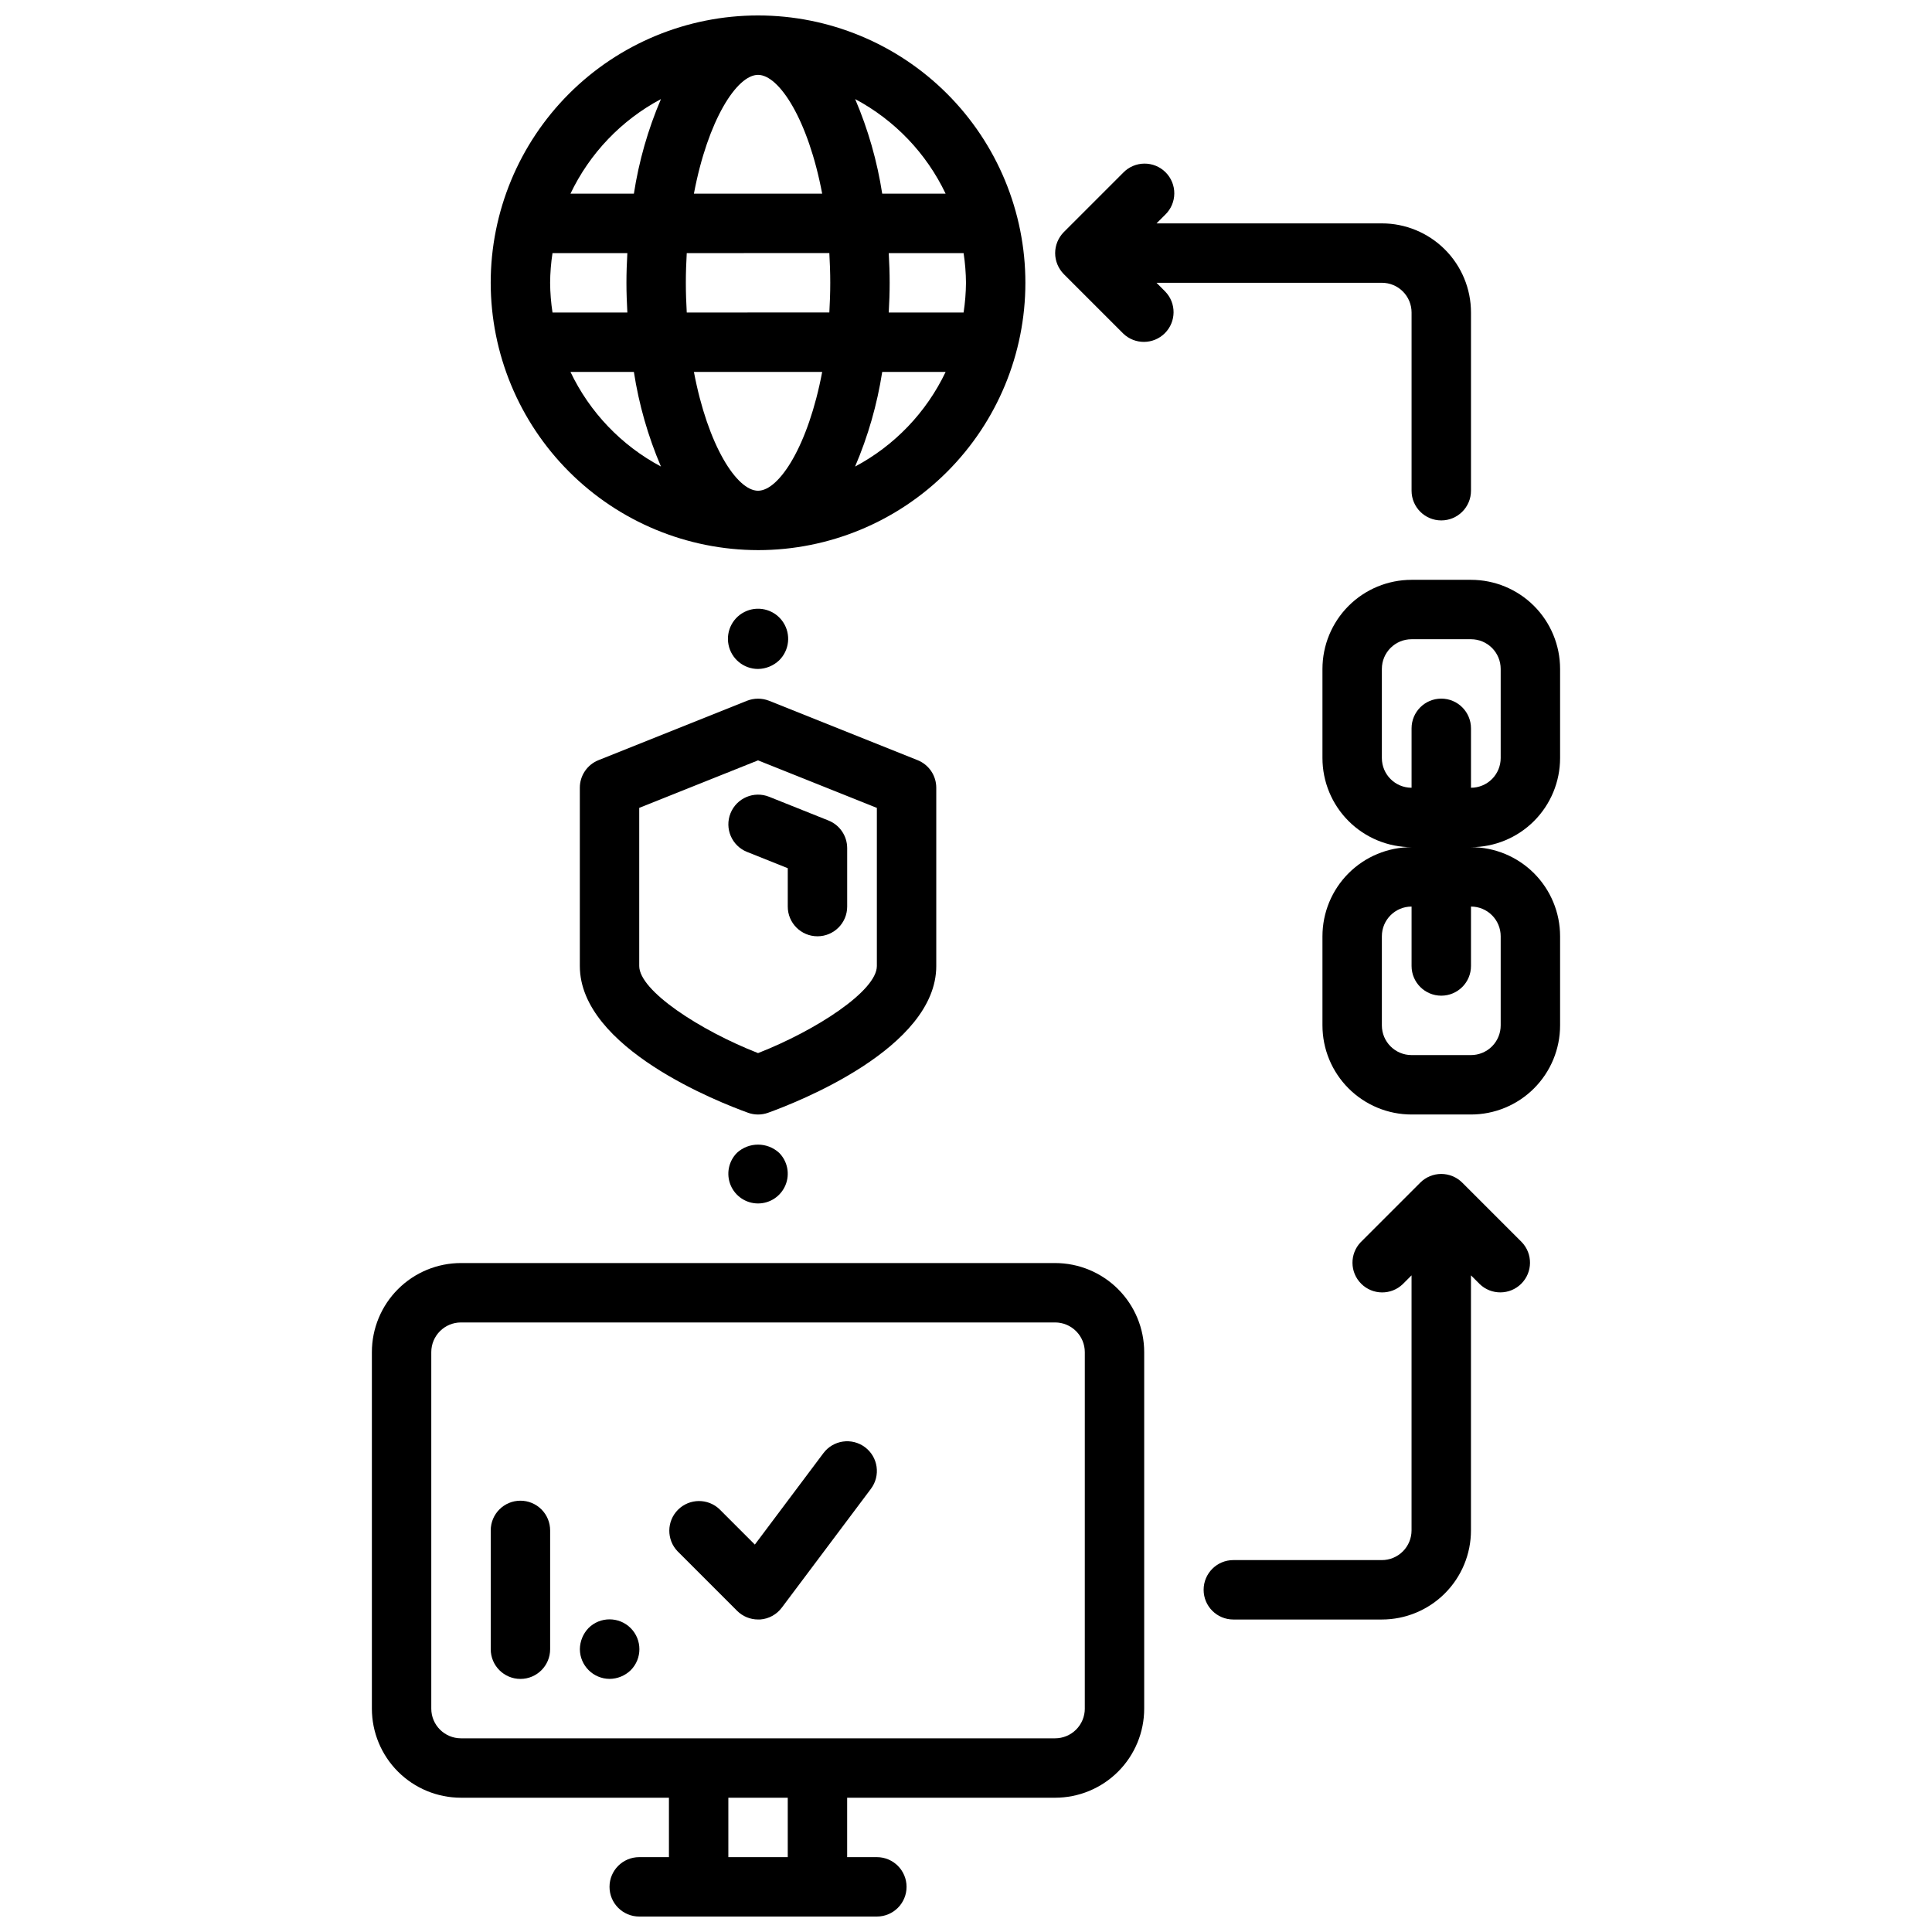
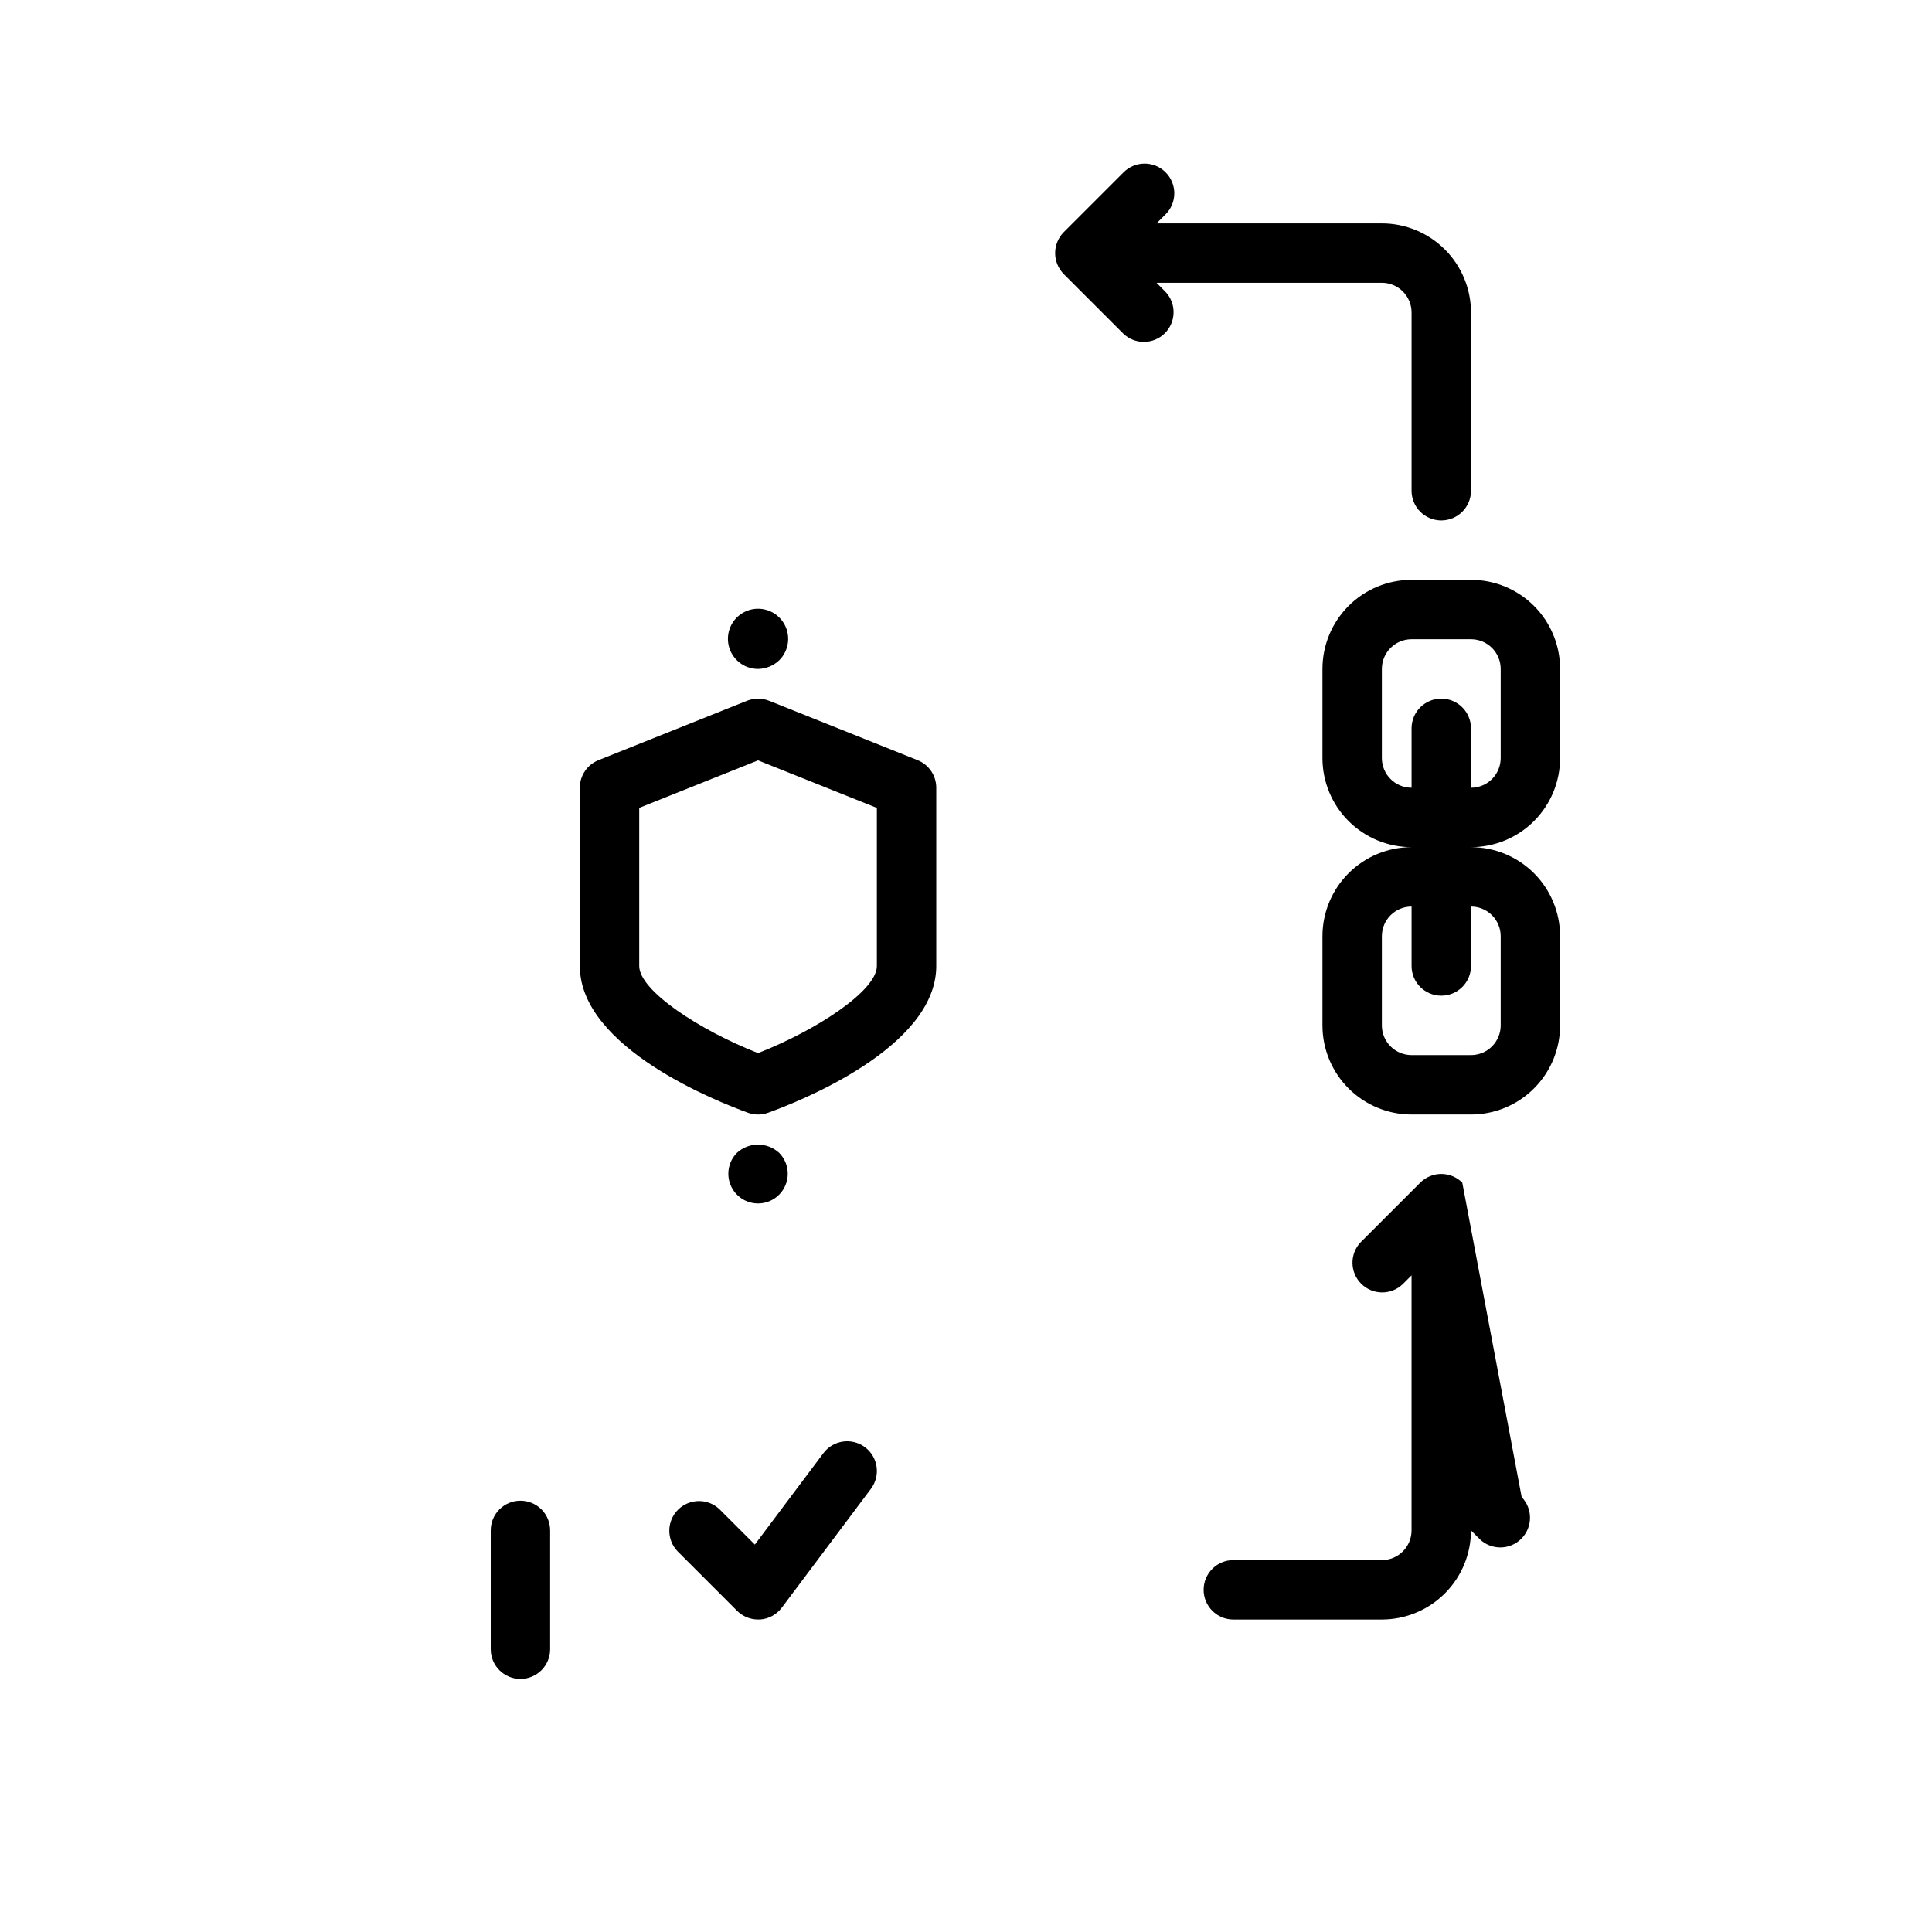
<svg xmlns="http://www.w3.org/2000/svg" width="800px" height="800px" version="1.1" viewBox="144 144 512 512">
  <defs>
    <clipPath id="b">
      <path d="m242 478h206v173.9h-206z" />
    </clipPath>
    <clipPath id="a">
-       <path d="m274 148.09h142v141.91h-142z" />
-     </clipPath>
+       </clipPath>
  </defs>
  <g clip-path="url(#b)">
-     <path d="m423.61 478.72h-157.44c-6.266 0-12.273 2.488-16.699 6.918-4.43 4.43-6.918 10.434-6.918 16.699v94.465c0 6.262 2.488 12.27 6.918 16.699 4.426 4.426 10.434 6.914 16.699 6.914h55.105v15.742l-7.875 0.004c-4.348 0-7.871 3.523-7.871 7.871s3.523 7.871 7.871 7.871h62.977c4.348 0 7.871-3.523 7.871-7.871s-3.523-7.871-7.871-7.871h-7.871v-15.746h55.105-0.004c6.266 0 12.273-2.488 16.699-6.914 4.43-4.43 6.918-10.438 6.918-16.699v-94.465c0-6.266-2.488-12.27-6.918-16.699-4.426-4.43-10.434-6.918-16.699-6.918zm-70.848 157.44h-15.742v-15.746h15.742zm78.719-39.359h0.004c0 2.086-0.832 4.09-2.309 5.566-1.477 1.473-3.477 2.305-5.566 2.305h-157.44c-4.348 0-7.875-3.523-7.875-7.871v-94.465c0-4.348 3.527-7.875 7.875-7.875h157.44c2.09 0 4.09 0.832 5.566 2.309 1.477 1.477 2.309 3.477 2.309 5.566z" />
-   </g>
+     </g>
  <path d="m557.44 344.89v-23.617c0-6.262-2.488-12.27-6.914-16.699-4.43-4.43-10.438-6.914-16.699-6.914h-15.746c-6.262 0-12.27 2.484-16.699 6.914-4.43 4.43-6.918 10.438-6.918 16.699v23.617c0 6.262 2.488 12.27 6.918 16.699 4.43 4.43 10.438 6.918 16.699 6.918-6.262 0-12.27 2.488-16.699 6.914-4.43 4.43-6.918 10.438-6.918 16.699v23.617c0 6.266 2.488 12.27 6.918 16.699 4.43 4.43 10.438 6.918 16.699 6.918h15.746c6.262 0 12.27-2.488 16.699-6.918 4.426-4.43 6.914-10.434 6.914-16.699v-23.617c0-6.262-2.488-12.27-6.914-16.699-4.43-4.426-10.438-6.914-16.699-6.914 6.262 0 12.27-2.488 16.699-6.918 4.426-4.43 6.914-10.438 6.914-16.699zm-15.742 47.23v23.617c0 2.09-0.828 4.09-2.305 5.566-1.477 1.477-3.481 2.305-5.566 2.305h-15.746c-4.348 0-7.871-3.523-7.871-7.871v-23.617c0-4.348 3.523-7.871 7.871-7.871v15.746c0 4.348 3.523 7.871 7.871 7.871 4.348 0 7.875-3.523 7.875-7.871v-15.746c2.086 0 4.09 0.828 5.566 2.305 1.477 1.477 2.305 3.481 2.305 5.566zm0-47.23c0 2.086-0.828 4.09-2.305 5.566-1.477 1.477-3.481 2.305-5.566 2.305v-15.742c0-4.348-3.527-7.875-7.875-7.875-4.348 0-7.871 3.527-7.871 7.875v15.742c-4.348 0-7.871-3.523-7.871-7.871v-23.617c0-4.348 3.523-7.871 7.871-7.871h15.746c2.086 0 4.09 0.828 5.566 2.305 1.477 1.477 2.305 3.481 2.305 5.566z" />
-   <path d="m531.52 457.42c-1.477-1.48-3.481-2.312-5.574-2.312-2.09 0-4.094 0.832-5.57 2.312l-15.742 15.742h-0.004c-2.984 3.09-2.941 8 0.098 11.035 3.035 3.039 7.945 3.082 11.035 0.098l2.312-2.316v67.59c0 2.09-0.828 4.09-2.305 5.566-1.477 1.477-3.481 2.305-5.566 2.305h-39.359c-4.348 0-7.871 3.527-7.871 7.875s3.523 7.871 7.871 7.871h39.359c6.262 0 12.27-2.488 16.699-6.918s6.918-10.434 6.918-16.699v-67.59l2.305 2.305v0.004c3.09 2.981 8 2.941 11.035-0.098 3.035-3.035 3.078-7.945 0.098-11.035z" />
+   <path d="m531.52 457.42c-1.477-1.48-3.481-2.312-5.574-2.312-2.09 0-4.094 0.832-5.57 2.312l-15.742 15.742h-0.004c-2.984 3.09-2.941 8 0.098 11.035 3.035 3.039 7.945 3.082 11.035 0.098l2.312-2.316v67.59c0 2.09-0.828 4.09-2.305 5.566-1.477 1.477-3.481 2.305-5.566 2.305h-39.359c-4.348 0-7.871 3.527-7.871 7.875s3.523 7.871 7.871 7.871h39.359c6.262 0 12.27-2.488 16.699-6.918s6.918-10.434 6.918-16.699l2.305 2.305v0.004c3.09 2.981 8 2.941 11.035-0.098 3.035-3.035 3.078-7.945 0.098-11.035z" />
  <path d="m450.49 218.94h59.719c2.086 0 4.09 0.828 5.566 2.305 1.477 1.477 2.305 3.481 2.305 5.566v47.234c0 4.348 3.523 7.871 7.871 7.871 4.348 0 7.875-3.523 7.875-7.871v-47.234c0-6.262-2.488-12.27-6.918-16.699-4.43-4.426-10.438-6.914-16.699-6.914h-59.719l2.309-2.309c1.52-1.465 2.383-3.481 2.402-5.594 0.02-2.109-0.812-4.141-2.305-5.633-1.492-1.496-3.523-2.324-5.637-2.305-2.109 0.016-4.125 0.883-5.594 2.402l-15.742 15.742c-0.727 0.738-1.305 1.609-1.699 2.566-0.797 1.926-0.797 4.09 0 6.016 0.395 0.957 0.973 1.828 1.699 2.566l15.742 15.742c3.09 2.984 8 2.941 11.035-0.094 3.039-3.039 3.082-7.949 0.098-11.035z" />
  <path d="m392.12 400v-47.234c0.004-3.219-1.953-6.113-4.941-7.312l-39.359-15.742c-1.883-0.742-3.977-0.742-5.859 0l-39.359 15.742c-2.988 1.199-4.945 4.094-4.941 7.312v47.23c0 21.82 37.133 36.211 44.578 38.895v0.004c1.715 0.617 3.59 0.617 5.305 0 7.449-2.684 44.578-17.074 44.578-38.895zm-15.742 0c0 6.574-16.082 17.051-31.488 23.082-15.406-6.031-31.488-16.531-31.488-23.082v-41.902l31.488-12.594 31.488 12.594z" />
-   <path d="m337.59 359.53c-1.617 4.035 0.344 8.617 4.375 10.234l10.801 4.32v10.172c0 4.348 3.523 7.871 7.871 7.871 4.348 0 7.875-3.523 7.875-7.871v-15.5c-0.004-3.215-1.961-6.109-4.945-7.305l-15.742-6.297c-4.035-1.617-8.617 0.344-10.234 4.375z" />
  <path d="m350.48 319c2.723-2.672 3.176-6.898 1.078-10.086-2.094-3.188-6.152-4.445-9.688-3.004-3.531 1.441-5.547 5.184-4.812 8.926 0.734 3.746 4.016 6.445 7.832 6.445 2.082-0.031 4.078-0.844 5.59-2.281z" />
  <path d="m339.3 449.51c-2.238 2.258-2.898 5.641-1.676 8.574 1.223 2.934 4.086 4.844 7.266 4.844 3.18 0 6.043-1.91 7.266-4.844 1.223-2.934 0.562-6.316-1.676-8.574-3.164-2.898-8.02-2.898-11.18 0z" />
  <path d="m362.21 529.1-18.168 24.23-9.328-9.328v-0.004c-3.086-2.981-7.996-2.938-11.035 0.098-3.035 3.035-3.078 7.945-0.094 11.035l15.742 15.742c1.477 1.477 3.481 2.309 5.566 2.309h0.559c2.281-0.168 4.375-1.316 5.738-3.148l23.617-31.488c2.609-3.481 1.902-8.414-1.574-11.023-3.481-2.606-8.414-1.902-11.023 1.578z" />
  <path d="m281.92 541.7c-4.348 0-7.871 3.523-7.871 7.871v31.488c0 4.348 3.523 7.871 7.871 7.871 4.348 0 7.871-3.523 7.871-7.871v-31.488c0-2.086-0.828-4.09-2.305-5.566s-3.477-2.305-5.566-2.305z" />
-   <path d="m299.95 575.46c-1.438 1.508-2.254 3.508-2.281 5.59 0.027 4.336 3.535 7.844 7.871 7.871 2.086-0.016 4.086-0.832 5.59-2.281 3.086-3.086 3.086-8.094 0-11.18-3.09-3.086-8.094-3.086-11.18 0z" />
  <g clip-path="url(#a)">
-     <path d="m344.89 289.79c18.789 0 36.809-7.465 50.098-20.75 13.285-13.285 20.75-31.309 20.75-50.098 0-18.789-7.465-36.809-20.75-50.098-13.289-13.285-31.309-20.75-50.098-20.75-18.789 0-36.812 7.465-50.098 20.75-13.285 13.289-20.75 31.309-20.75 50.098 0.023 18.785 7.492 36.789 20.777 50.074 13.281 13.281 31.285 20.75 50.07 20.773zm0-125.95c5.606 0 13.312 11.957 16.996 31.488h-33.992c3.684-19.527 11.391-31.488 16.996-31.488zm18.895 47.23c0.141 2.559 0.242 5.164 0.242 7.871s-0.102 5.312-0.242 7.871l-37.789 0.004c-0.141-2.559-0.242-5.164-0.242-7.871 0-2.707 0.102-5.312 0.242-7.871zm36.211 7.875c-0.023 2.637-0.234 5.266-0.633 7.871h-19.836c0.148-2.621 0.242-5.25 0.242-7.871s-0.094-5.25-0.242-7.871h19.836c0.398 2.606 0.609 5.234 0.633 7.871zm-55.105 55.105c-5.606 0-13.312-11.957-16.996-31.488h33.992c-3.684 19.531-11.391 31.488-16.996 31.488zm-34.637-47.23-19.836-0.004c-0.398-2.606-0.609-5.234-0.633-7.871 0.023-2.637 0.234-5.266 0.633-7.871h19.836c-0.148 2.621-0.242 5.25-0.242 7.871-0.004 2.621 0.109 5.25 0.242 7.871zm-15.09 15.742h16.82c1.332 8.625 3.742 17.047 7.172 25.07-10.469-5.574-18.875-14.363-23.977-25.07zm75.445 25.074v-0.004c3.434-8.023 5.848-16.445 7.188-25.07h16.809-0.004c-5.102 10.707-13.508 19.496-23.977 25.07zm23.992-72.309h-16.805c-1.332-8.621-3.742-17.047-7.172-25.07 10.469 5.574 18.875 14.363 23.977 25.07zm-75.445-25.07c-3.43 8.023-5.84 16.449-7.172 25.07h-16.805c5.102-10.707 13.508-19.496 23.977-25.07z" />
-   </g>
+     </g>
</svg>